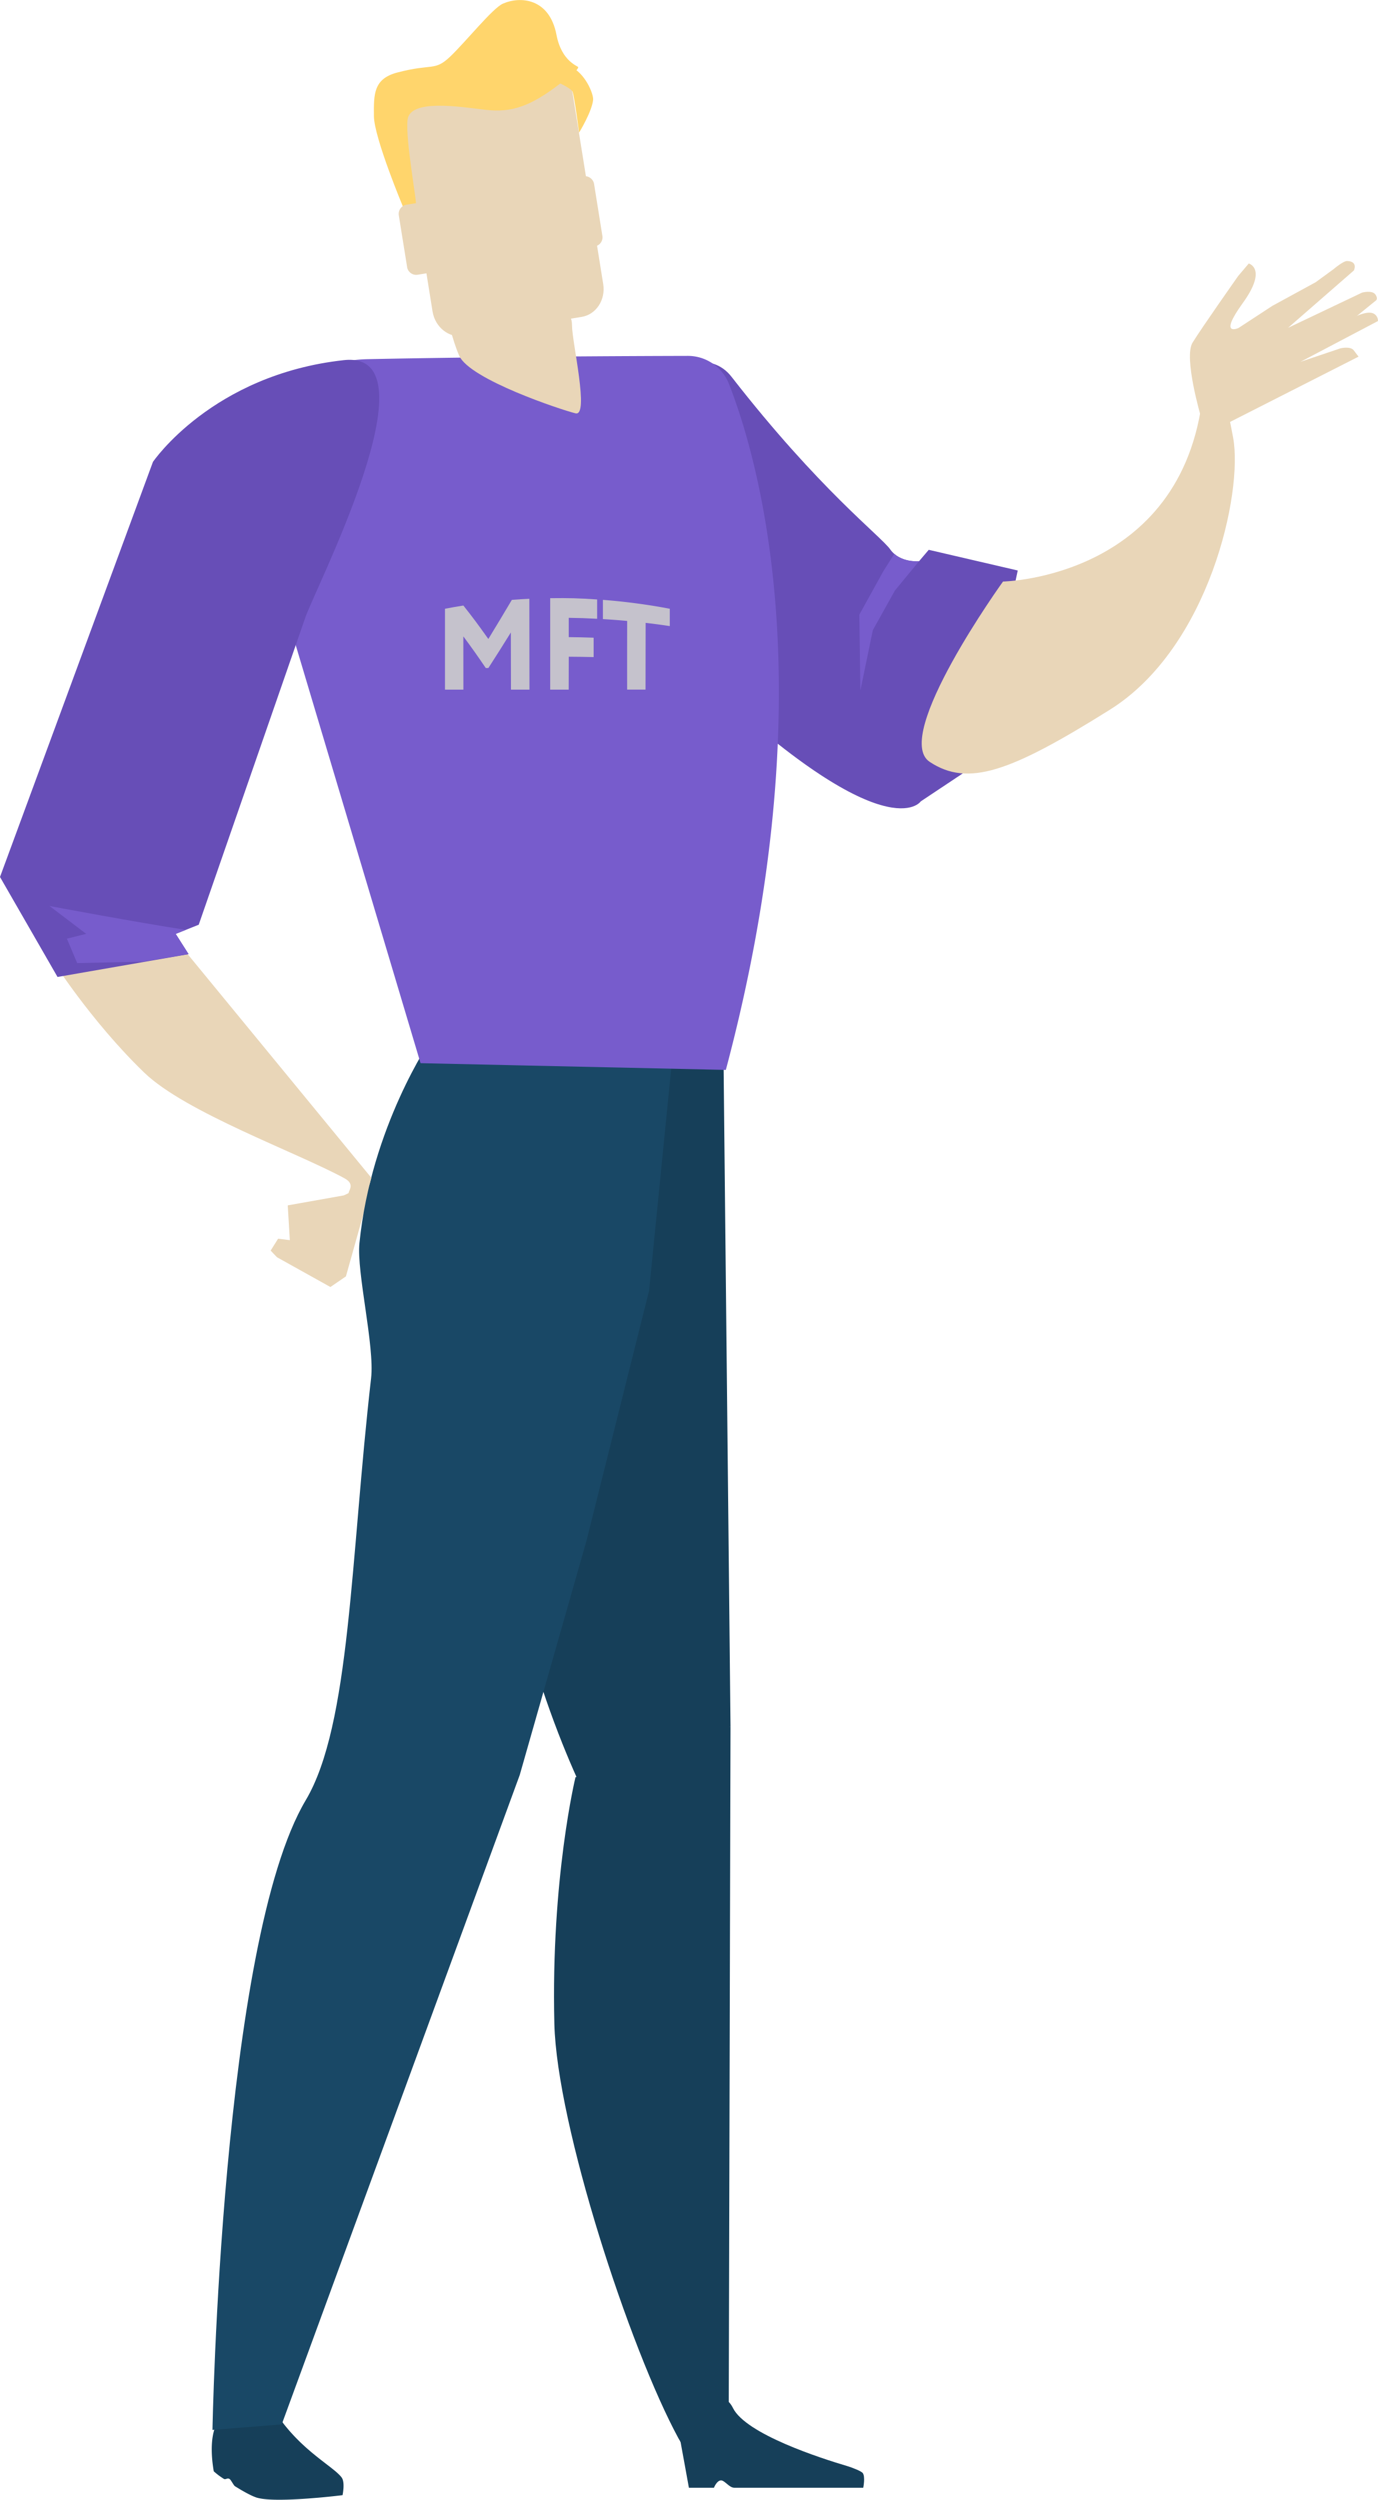
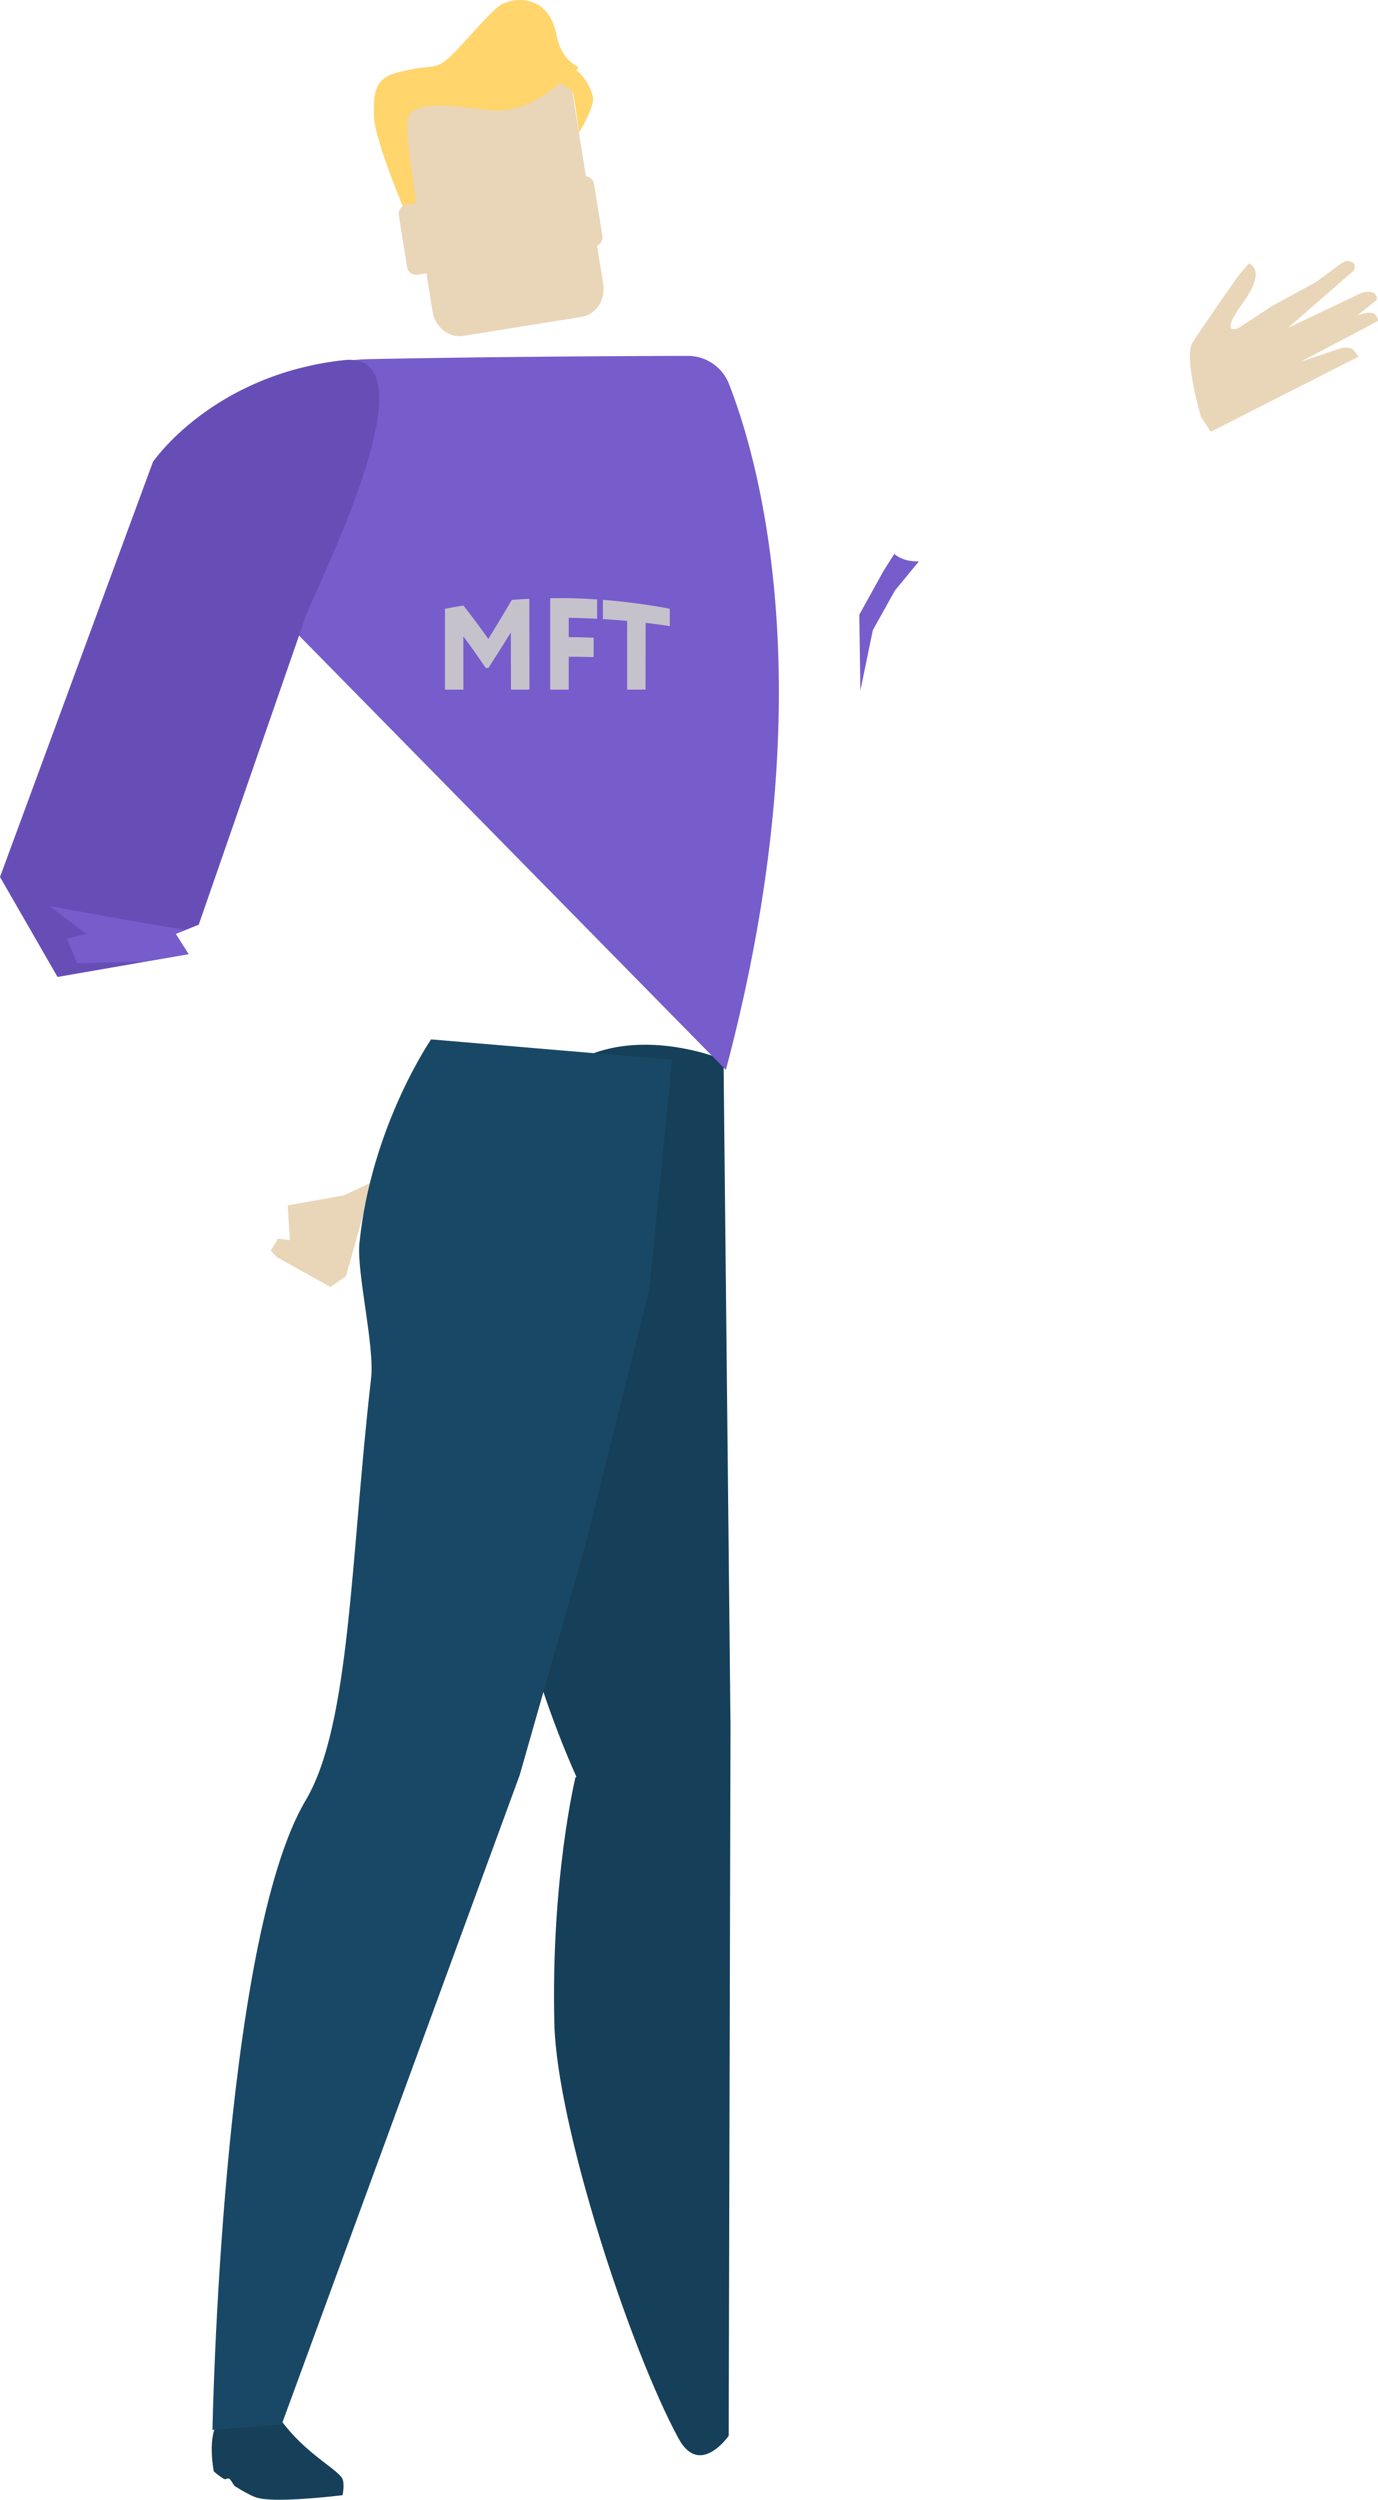
<svg xmlns="http://www.w3.org/2000/svg" viewBox="0 0 748.88 1358.33">
  <defs>
    <style>.cls-1{fill:#163f59;}.cls-2{fill:#e9d6b8;}.cls-3{fill:#674eb7;}.cls-4{fill:#194866;}.cls-5{fill:#775ccc;}.cls-6{fill:#ffd56c;}.cls-7{fill:#c5c2cc;}</style>
  </defs>
  <title>дима_1</title>
  <g id="Слой_2" data-name="Слой 2">
    <g id="Layer_5" data-name="Layer 5">
      <g id="dizajn">
        <path class="cls-1" d="M185.66,1346.23c2,2.64.5,9.61.5,9.61s-34.86,4.39-46,1.52c-2.9-.74-7.81-3.47-12.44-6.36-.79-.5-2.18-3.43-2.91-3.91-1.41-.9-2.13.64-3.34-.21a38.92,38.92,0,0,1-5.3-4c-3-17.5,1.09-24.58,1.09-24.58s29.71-10.92,35.24-3.42C165.46,1332.58,181.33,1340.43,185.66,1346.23Z" />
-         <path class="cls-1" d="M369.23,1323.47l5.16,28.34H388s1.52-4,3.87-4c1.95,0,4.49,4,7.15,4h70.11s1.24-6-.28-8c-.79-1-5.41-2.87-8.46-3.79-14.24-4.21-55-17.31-62.08-31.57C389.7,1291.06,369.23,1323.47,369.23,1323.47Z" />
        <polygon class="cls-2" points="179.56 699.35 150.53 683.17 147.08 679.56 151.13 673.1 157.51 673.89 156.37 654.98 186.8 649.57 202.4 642.25 187.99 693.58 179.56 699.35" />
-         <path class="cls-3" d="M314.22,238s-32.56,35.84,67.65,130.48,118.5,67,118.5,67l30.27-20.15L553.1,310l-48.37-11.24-5.27,6.2s-10.39,1-15.63-6.39-38.4-32.29-86.27-93.82C375.49,176.38,320.44,231,314.22,238Z" />
-         <path class="cls-2" d="M545.09,316s101.07-1.84,109.13-107.07c2.42-31.27,10.41-1,15.92,28.85s-12.95,114.06-67,147.89S526.1,427.77,505.26,414,545.09,316,545.09,316Z" />
        <path class="cls-1" d="M396,1323.6s-15.71,22.73-27.24,1.45c-26.6-49-66.15-170.19-67.49-225.33-1.92-79,11.48-134,11.48-134L397,938.2Z" />
        <path class="cls-1" d="M393.21,575.89,397,938.2l-76.57,42.29s-46-86.44-51.71-196.79c-2.43-46.86-3.65-151.93,22.54-187.66C326.83,547.62,393.21,575.89,393.21,575.89Z" />
        <path class="cls-4" d="M365.25,575.89,352.76,701.3l-34.05,136L282.47,964.46,153.11,1317.38l-37.64,3s4.74-264.9,50.68-342.16c24.32-40.88,24.3-131.59,35.52-229.29,2-17.6-7.92-57.35-6.33-73.41,6.33-63.3,38.93-110.73,38.93-110.73Z" />
-         <path class="cls-5" d="M394.46,581.38l-165.91-3.66L157.7,340.48s-46-143.47,42.12-145.31c67.14-1.38,142.09-1.71,173.92-1.79a24,24,0,0,1,22.4,15.2C412.46,250.23,448.91,376.81,394.46,581.38Z" />
-         <path class="cls-2" d="M96.74,512.1,201.81,640s-3.79,18.63-12.22,8.74c-1-1.17,4.07-4.94-2.33-8.44-25.83-14.1-86.44-35.78-108.9-57.47-29.51-28.52-50.51-62.07-50.51-62.07Z" />
+         <path class="cls-5" d="M394.46,581.38L157.7,340.48s-46-143.47,42.12-145.31c67.14-1.38,142.09-1.71,173.92-1.79a24,24,0,0,1,22.4,15.2C412.46,250.23,448.91,376.81,394.46,581.38Z" />
        <path class="cls-5" d="M467,334l13.16-23.78L486,301c5.47,4.75,13.42,4,13.42,4l-13.08,15.89-12,21.54-6.77,32.82Z" />
        <path class="cls-3" d="M165.68,336.27,108,502.48l-12.51,5,7,11L31.26,530.87,0,476.54,83.11,251s32.14-47.42,103.72-55.3C238.71,190,169.84,322.46,165.68,336.27Z" />
        <path class="cls-5" d="M26.93,492.32s48.52,9.09,74,12.95l-5.45,2.18,7,11-24.64,4.09-35.89.8-5.6-13.28,10.48-2.62Z" />
-         <path class="cls-2" d="M240.66,161.85c1.91,9.13,5.26,23.26,8.93,31.5,5.75,12.86,55.54,29.41,63.18,31.25s-1.91-38.63-1.91-47.79c0-7-4.51-4.84.92-15Z" />
        <path class="cls-2" d="M327.82,154.36c1.39,8.61-3.89,16.58-11.76,17.85l-64.23,10.3c-7.86,1.28-15.37-4.68-16.76-13.26L218.46,65.59C217.06,57,222.34,49,230.23,47.75l64.22-10.27c7.86-1.28,15.37,4.65,16.75,13.25Z" />
        <path class="cls-6" d="M314.71,72.08s7-11.41,7.62-17.83c.3-3.25-4.37-14.58-12.24-18s-12.45,6-12.45,6,12.5,5.08,13.51,7.58S314.71,72.08,314.71,72.08Z" />
        <path class="cls-6" d="M219.39,113.27S203.3,75,203.2,63.06,203,42.82,215.88,39.41c19.25-5.06,20.23-.57,28.7-8.59S267.66,4.47,273.28,2c9.41-4.18,25.32-3.07,29.14,16.93,2.82,14.76,12,17,11.83,17.61-.46,1.91-3.76,4.2-9.44,8.58-16.3,12.59-26.67,16.25-41,14.54s-41.11-6-42.32,5.48,5.37,45,4.63,47.76S222.09,114.86,219.39,113.27Z" />
        <path class="cls-2" d="M244.61,141.15a5.07,5.07,0,0,1-3.94,5.95l-13.87,2.21a5,5,0,0,1-5.59-4.42l-4.44-27.62a5.09,5.09,0,0,1,3.92-6l13.89-2.2a5,5,0,0,1,5.56,4.4Z" />
        <path class="cls-2" d="M327.32,127.86a5,5,0,0,1-3.91,6L309.54,136a5.06,5.06,0,0,1-5.6-4.44L299.51,104a5.07,5.07,0,0,1,3.93-6l13.88-2.24a5.09,5.09,0,0,1,5.57,4.44Z" />
        <path class="cls-2" d="M652.69,226.62s-9.55-32.35-4.6-40.42,24.85-36.29,24.85-36.29l5.7-6.72s10.36,2.68-3.24,21.48-2.3,13.54-2.3,13.54l18.35-12L715,153.36l9.78-7.14s5.25-4.48,7.35-4.39c6.06.22,3.65,5.13,3.65,5.13L700,178.14,740.23,159s5.52-1.54,7.28,1.09,0,3.39,0,3.39l-40.84,33.15,21.8-7.35s5.47-1.34,7.28,1.14c2,2.7,2.57,3.37,2.57,3.37L658,234.6Z" />
        <path class="cls-2" d="M705.64,184.59l29.06-11.66s6.22-3.37,10-3a4.33,4.33,0,0,1,4.15,4.52l-42.21,22.22Z" />
        <path class="cls-7" d="M251.83,374.73h-10V330.79c4-.76,6-1.11,10-1.75,5.41,6.85,8.13,10.53,13.56,18.18,5.11-8.36,7.66-12.65,12.78-21.26,3.8-.29,5.7-.41,9.5-.59q0,24.67.07,49.36H277.68l-.06-31.05c-4.88,7.84-7.32,11.74-12.2,19.3L264,363c-4.89-7.17-7.33-10.64-12.2-17.2Z" />
        <path class="cls-7" d="M309.06,374.73H299q0-24.86,0-49.69c10.22-.12,15.33,0,25.52.7,0,4.2,0,6.3,0,10.5-6.17-.33-9.25-.43-15.43-.52v10.49c5.41.06,8.11.12,13.52.31l0,10.53c-5.4-.12-8.1-.16-13.51-.2C309.07,364,309.07,367.58,309.06,374.73Z" />
        <path class="cls-7" d="M340.84,337.41c-5.27-.48-7.91-.68-13.19-1l0-10.45A328.64,328.64,0,0,1,364,330.79v9.42c-5.24-.78-7.86-1.13-13.12-1.75l-.06,36.27h-10Q340.79,356.07,340.84,337.41Z" />
      </g>
    </g>
  </g>
</svg>